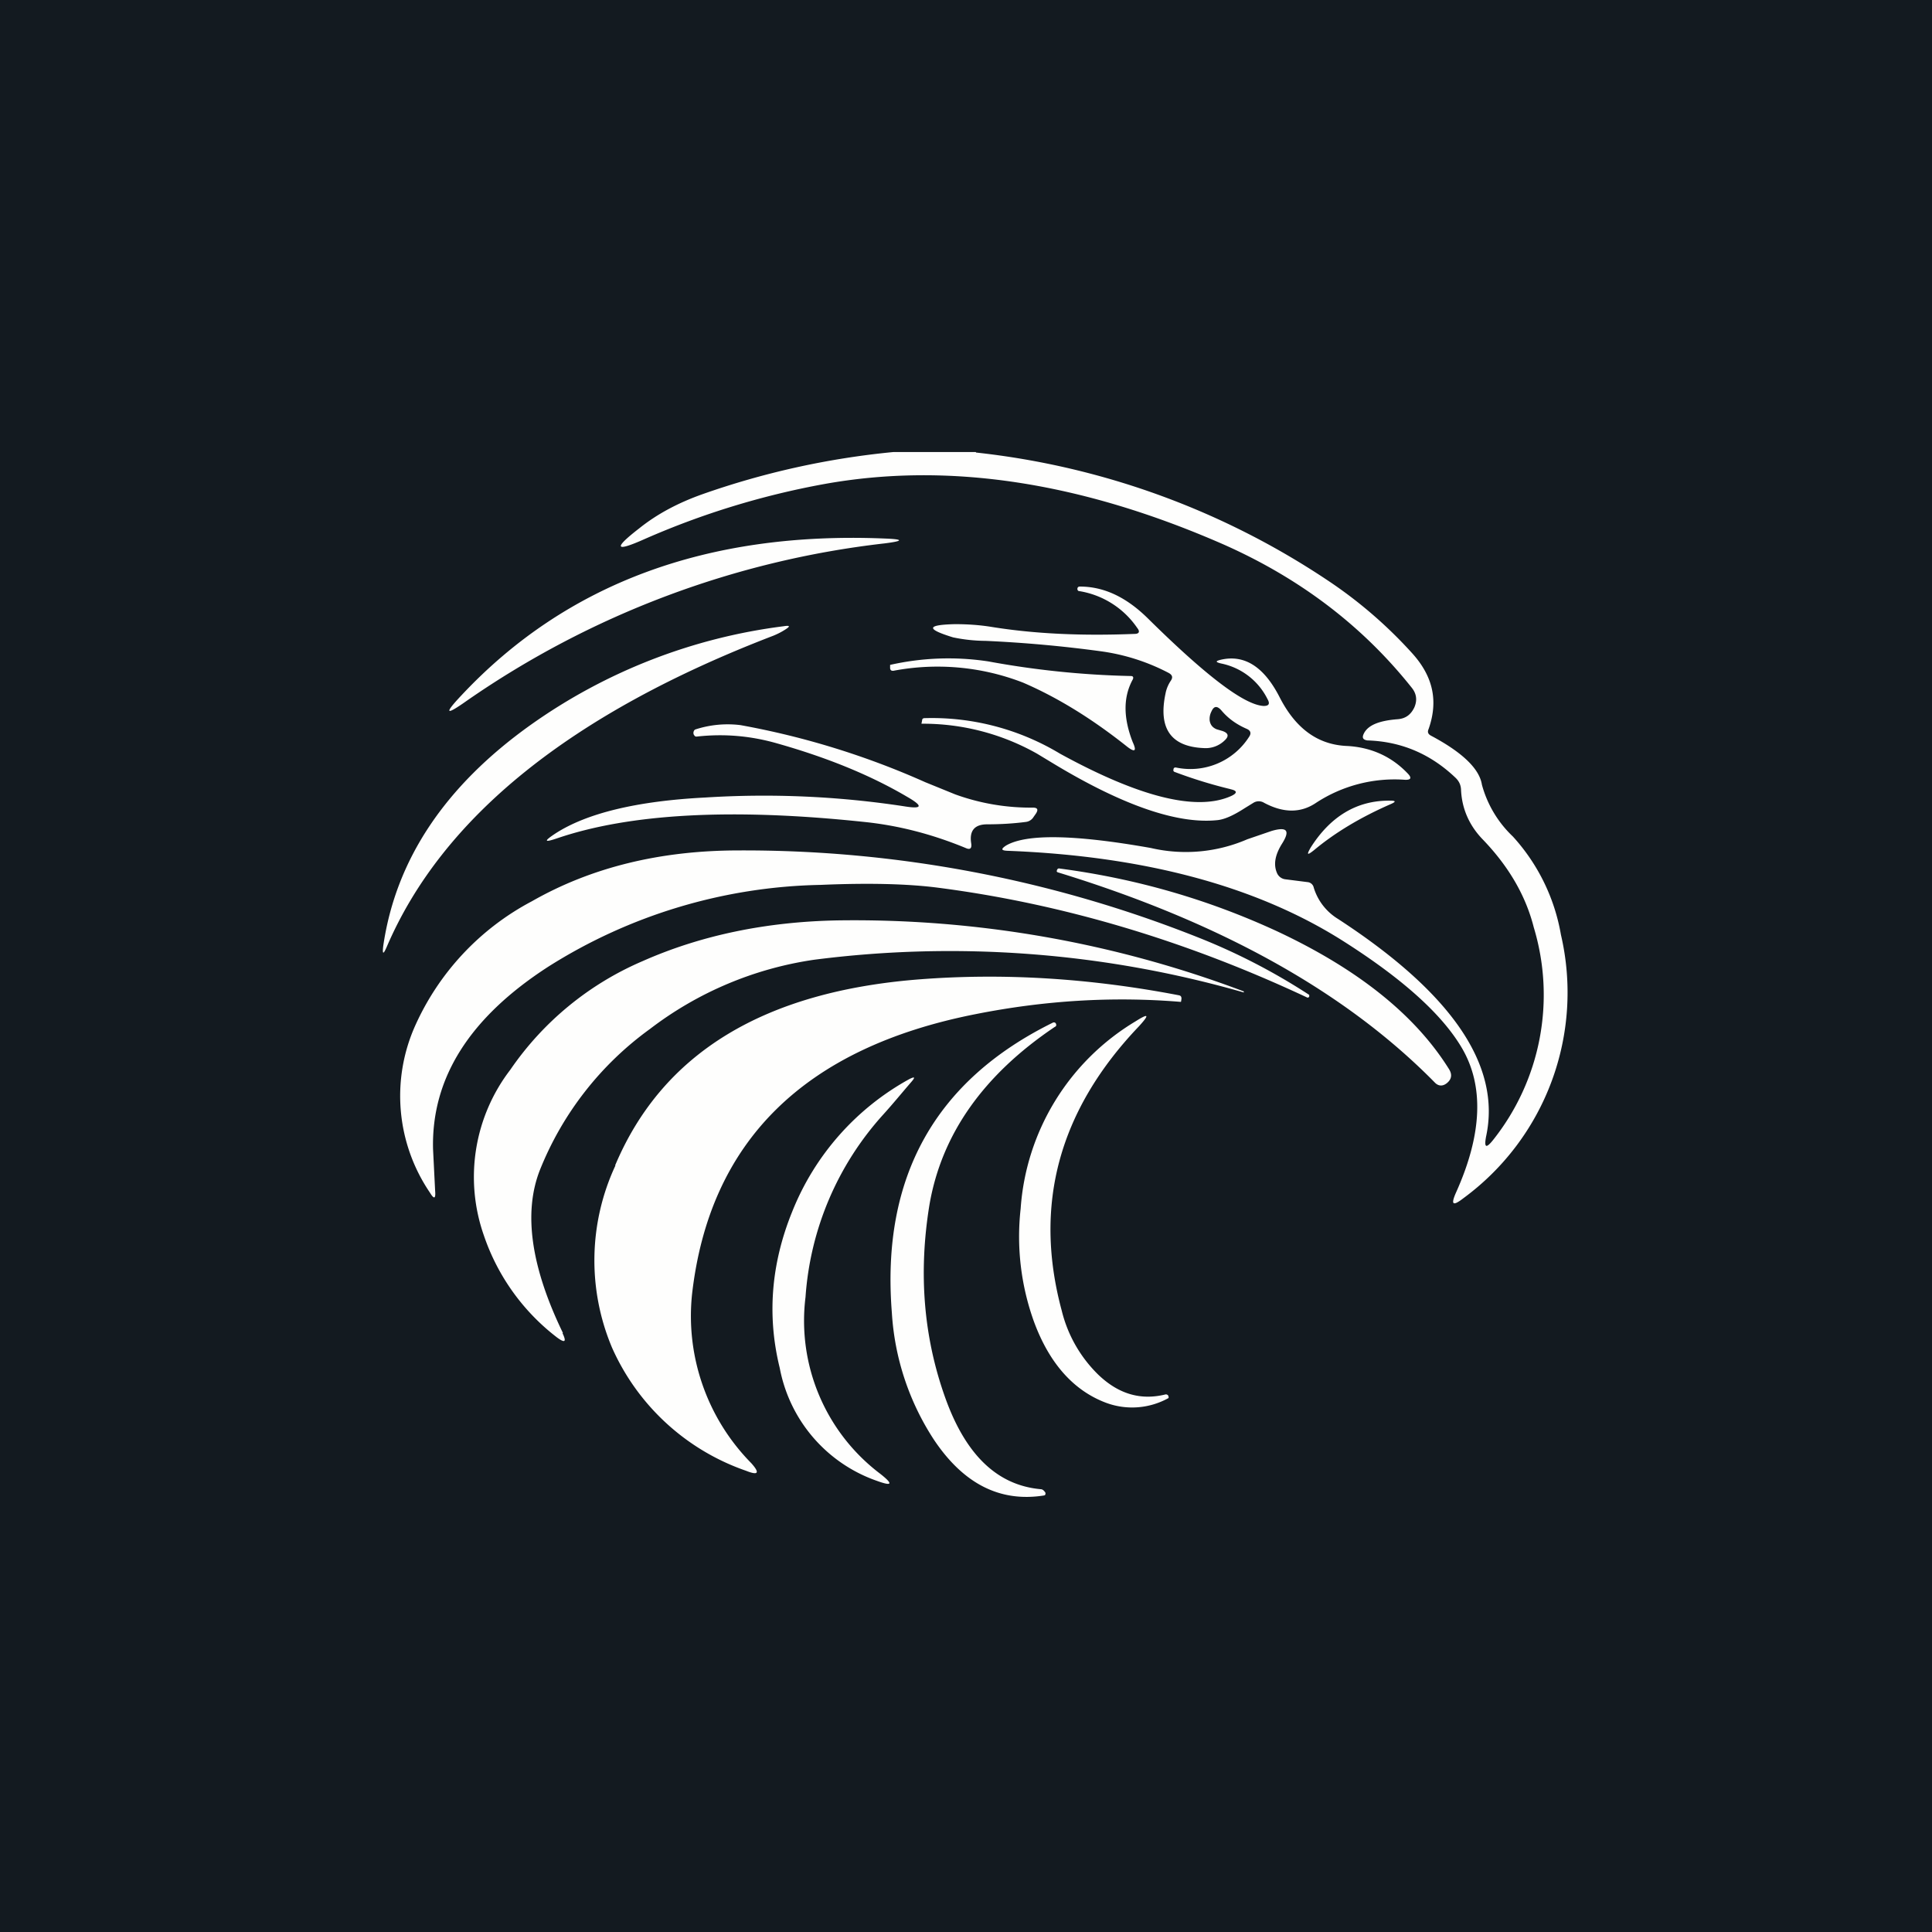
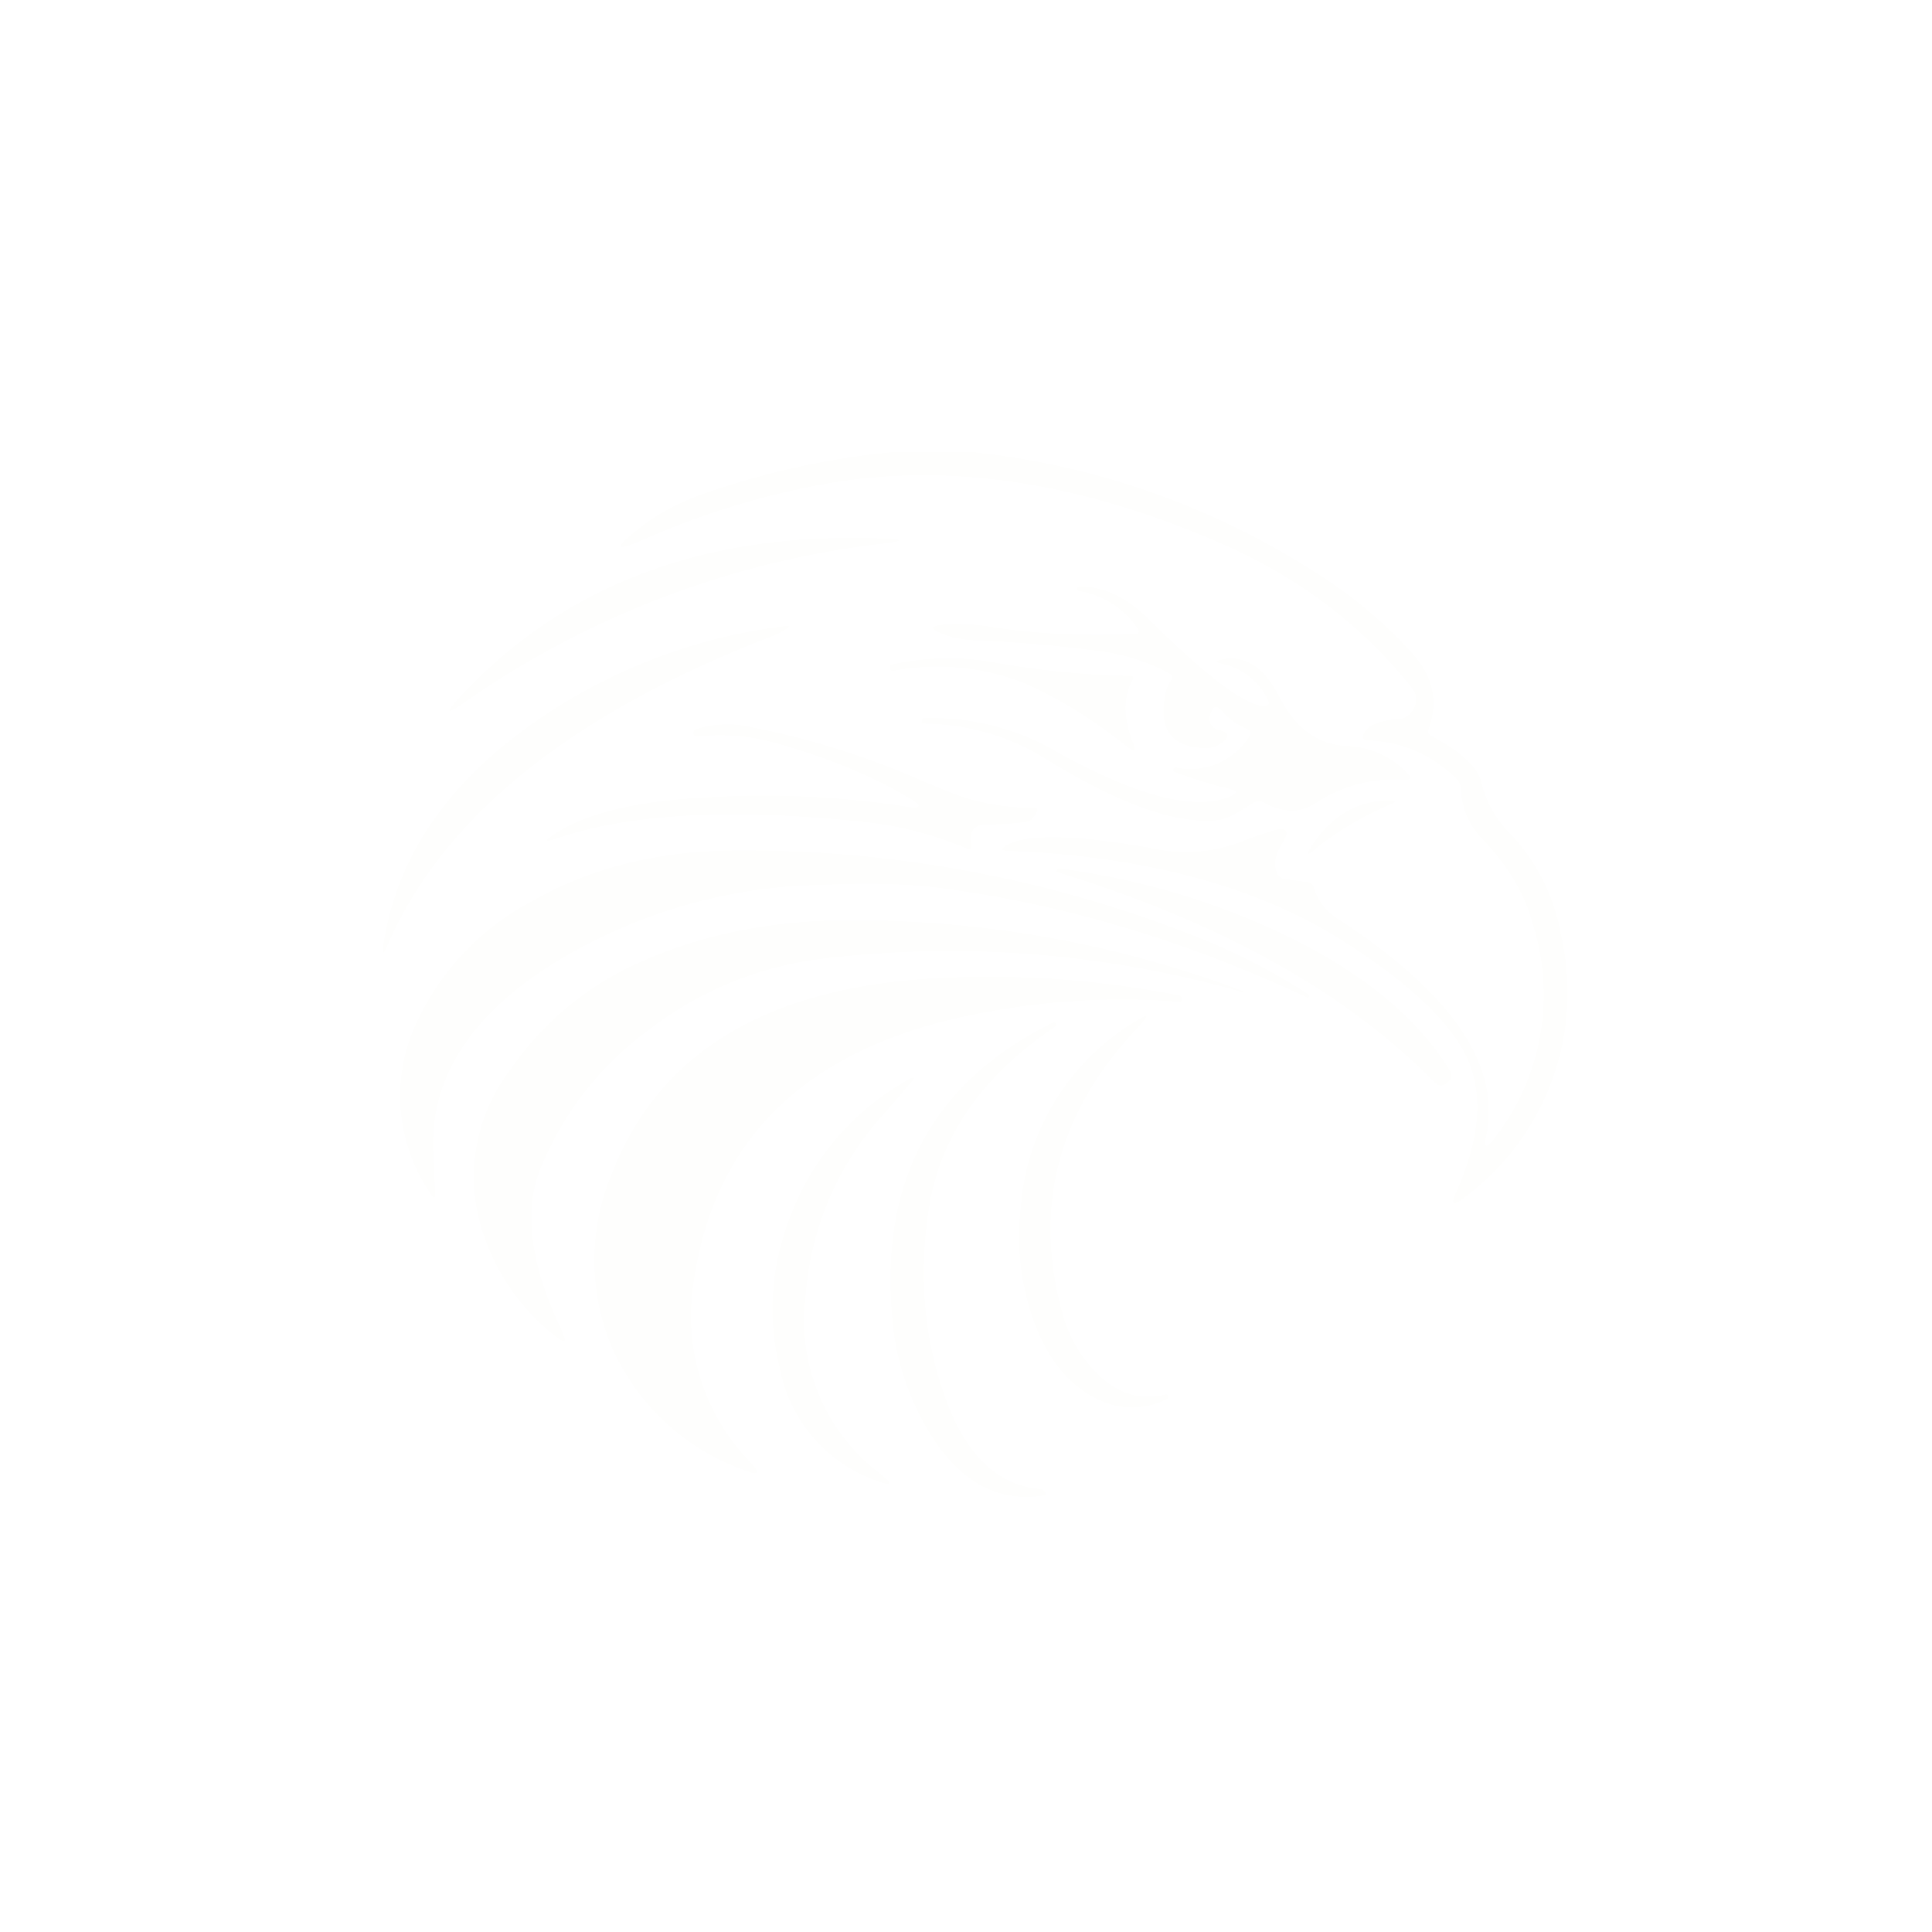
<svg xmlns="http://www.w3.org/2000/svg" viewBox="0 0 55.5 55.5">
-   <path d="M 0,0 H 55.5 V 55.5 H 0 Z" fill="rgb(19, 26, 32)" />
  <path d="M 28.03,12.985 H 25.67 A 23.2,23.2 0 0,0 20.17,14.2 C 19.47,14.45 18.87,14.77 18.36,15.18 C 17.61,15.76 17.66,15.87 18.53,15.48 A 23.12,23.12 0 0,1 23.65,13.91 C 27.22,13.26 31.05,13.84 35.17,15.65 C 37.35,16.62 39.14,17.98 40.55,19.75 C 40.69,19.92 40.72,20.11 40.63,20.32 C 40.53,20.53 40.38,20.64 40.16,20.66 C 39.62,20.7 39.3,20.83 39.18,21.07 C 39.12,21.19 39.15,21.25 39.28,21.27 C 40.27,21.3 41.11,21.67 41.82,22.35 C 41.92,22.45 41.96,22.55 41.97,22.67 C 41.99,23.23 42.21,23.72 42.6,24.12 C 43.34,24.89 43.83,25.73 44.06,26.64 A 6.7,6.7 0 0,1 42.89,32.75 C 42.69,33 42.63,32.97 42.69,32.65 C 43.13,30.61 41.71,28.53 38.44,26.4 A 1.6,1.6 0 0,1 37.74,25.5 A 0.2,0.2 0 0,0 37.56,25.34 L 36.93,25.26 A 0.3,0.3 0 0,1 36.68,25.07 C 36.58,24.83 36.63,24.56 36.82,24.25 C 37.07,23.86 36.98,23.74 36.53,23.87 L 35.83,24.11 A 4.44,4.44 0 0,1 33.06,24.36 C 30.86,23.97 29.48,23.95 28.9,24.29 C 28.75,24.39 28.76,24.43 28.93,24.44 C 32.84,24.59 36.03,25.44 38.5,26.98 C 40.25,28.08 41.4,29.11 41.98,30.08 C 42.64,31.18 42.58,32.58 41.83,34.25 C 41.67,34.61 41.73,34.66 42.04,34.42 A 7.33,7.33 0 0,0 44.84,26.85 A 5.6,5.6 0 0,0 43.46,24.03 A 3.2,3.2 0 0,1 42.57,22.54 C 42.5,22.09 42.02,21.62 41.12,21.14 C 41.02,21.09 41,21.03 41.04,20.94 C 41.32,20.14 41.17,19.44 40.58,18.78 A 12.9,12.9 0 0,0 38.24,16.74 A 22.57,22.57 0 0,0 28.04,13 Z M 25.41,15.47 C 20.32,15.26 16.27,16.76 13.26,19.97 C 12.75,20.51 12.79,20.57 13.41,20.13 A 26.27,26.27 0 0,1 25.41,15.61 C 25.97,15.54 25.96,15.49 25.41,15.47 Z M 35.35,22.67 A 13.5,13.5 0 0,1 33.73,22.17 C 33.71,22.15 33.7,22.14 33.71,22.11 C 33.71,22.06 33.74,22.04 33.79,22.05 A 2,2 0 0,0 35.88,21.17 C 35.95,21.07 35.93,20.99 35.82,20.94 C 35.52,20.81 35.28,20.64 35.08,20.4 C 34.96,20.27 34.87,20.28 34.8,20.44 A 0.47,0.47 0 0,0 34.75,20.7 C 34.77,20.82 34.83,20.9 34.95,20.95 L 35.12,21 C 35.29,21.06 35.31,21.15 35.18,21.27 A 0.78,0.78 0 0,1 34.58,21.49 C 33.64,21.45 33.27,20.93 33.48,19.93 A 0.99,0.99 0 0,1 33.63,19.56 C 33.7,19.46 33.68,19.39 33.57,19.33 A 5.9,5.9 0 0,0 31.63,18.71 A 36.7,36.7 0 0,0 28.31,18.41 A 4.72,4.72 0 0,1 27.38,18.31 C 26.6,18.07 26.61,17.95 27.43,17.93 C 27.77,17.93 28.12,17.95 28.49,18.01 C 29.73,18.21 31.09,18.27 32.59,18.21 C 32.73,18.21 32.75,18.14 32.67,18.04 A 2.5,2.5 0 0,0 31,16.98 C 30.97,16.98 30.95,16.95 30.95,16.92 C 30.95,16.87 30.98,16.85 31.02,16.85 C 31.72,16.85 32.36,17.16 32.97,17.76 C 34.64,19.41 35.74,20.25 36.3,20.28 C 36.45,20.28 36.49,20.22 36.41,20.08 A 1.91,1.91 0 0,0 35.08,19.06 C 34.91,19.02 34.91,18.99 35.08,18.95 C 35.75,18.8 36.31,19.15 36.76,20.03 C 37.22,20.93 37.86,21.4 38.71,21.43 C 39.39,21.47 39.97,21.73 40.43,22.21 C 40.57,22.35 40.53,22.41 40.35,22.4 A 4.12,4.12 0 0,0 37.81,23.06 C 37.37,23.36 36.87,23.36 36.31,23.06 A 0.29,0.29 0 0,0 36.01,23.06 L 35.75,23.22 C 35.44,23.42 35.18,23.54 34.97,23.56 C 33.82,23.68 32.23,23.13 30.22,21.91 L 29.79,21.65 A 6.66,6.66 0 0,0 26.47,20.79 L 26.49,20.69 C 26.49,20.65 26.52,20.63 26.56,20.63 A 7.14,7.14 0 0,1 30.45,21.65 C 32.73,22.9 34.37,23.31 35.36,22.87 C 35.56,22.78 35.54,22.71 35.34,22.67 Z M 11.11,27.2 C 12.71,23.47 16.41,20.49 22.22,18.26 C 22.34,18.21 22.44,18.16 22.55,18.09 C 22.71,17.99 22.7,17.96 22.51,17.99 A 16,16 0 0,0 15.25,20.82 C 12.78,22.58 11.37,24.7 11.01,27.17 C 10.98,27.42 11.01,27.43 11.11,27.2 Z M 32.54,19.52 C 32.26,20.03 32.27,20.63 32.54,21.32 C 32.66,21.58 32.6,21.62 32.38,21.45 C 31.4,20.67 30.41,20.05 29.39,19.61 A 6.8,6.8 0 0,0 25.66,19.27 C 25.61,19.27 25.58,19.26 25.57,19.2 V 19.1 A 7.61,7.61 0 0,1 28.39,19 C 29.69,19.24 31.06,19.39 32.49,19.42 C 32.55,19.42 32.57,19.46 32.54,19.52 Z M 26.06,22.89 C 26.53,23.16 26.5,23.25 25.96,23.16 A 26.73,26.73 0 0,0 20.26,22.91 C 18.3,23.01 16.86,23.36 15.96,23.94 C 15.61,24.17 15.63,24.21 16.01,24.08 C 18.1,23.37 21.03,23.21 24.81,23.61 C 25.8,23.71 26.77,23.96 27.74,24.36 C 27.87,24.42 27.92,24.37 27.9,24.23 C 27.84,23.86 28,23.68 28.36,23.68 S 29.1,23.66 29.48,23.61 A 0.3,0.3 0 0,0 29.69,23.47 L 29.76,23.37 C 29.83,23.26 29.81,23.2 29.67,23.2 A 6.34,6.34 0 0,1 27.44,22.82 L 26.58,22.47 A 23.12,23.12 0 0,0 21.27,20.83 A 3,3 0 0,0 19.99,20.95 C 19.95,20.96 19.93,20.99 19.92,21.04 C 19.92,21.07 19.92,21.1 19.95,21.13 C 19.96,21.15 19.98,21.16 20.01,21.16 C 20.81,21.07 21.58,21.14 22.34,21.36 C 23.75,21.76 24.99,22.26 26.06,22.89 Z M 39.95,23.1 C 39.08,23.48 38.35,23.92 37.75,24.42 C 37.55,24.58 37.53,24.56 37.65,24.35 C 38.22,23.45 38.98,22.99 39.93,23 C 40.1,23 40.11,23.03 39.95,23.1 Z M 26.94,25.5 C 30.5,25.96 34.04,27.01 37.54,28.65 C 37.57,28.67 37.6,28.65 37.61,28.63 V 28.58 A 17.93,17.93 0 0,0 34.42,26.93 A 35.3,35.3 0 0,0 21.22,24.43 C 18.96,24.43 16.98,24.92 15.28,25.89 A 7.52,7.52 0 0,0 11.92,29.48 A 4.94,4.94 0 0,0 12.35,34.26 C 12.47,34.46 12.52,34.44 12.5,34.21 L 12.44,33.01 C 12.39,30.97 13.49,29.23 15.75,27.77 A 15.16,15.16 0 0,1 23.57,25.42 C 24.97,25.36 26.09,25.39 26.94,25.5 Z M 41.21,31.09 C 38.65,28.49 35.05,26.49 30.39,25.06 C 30.36,25.05 30.35,25.03 30.36,25.01 C 30.37,24.96 30.4,24.94 30.44,24.95 C 32.64,25.24 34.71,25.84 36.68,26.75 C 39.01,27.84 40.66,29.16 41.63,30.72 C 41.72,30.87 41.7,31 41.57,31.11 C 41.45,31.21 41.32,31.21 41.21,31.09 Z M 16.17,38.29 C 15.25,36.39 15.03,34.83 15.51,33.61 A 9.22,9.22 0 0,1 18.67,29.56 A 10.17,10.17 0 0,1 23.39,27.57 A 30.57,30.57 0 0,1 35.73,28.51 V 28.48 A 31.7,31.7 0 0,0 24.05,26.44 C 22,26.48 20.13,26.87 18.46,27.61 A 8.81,8.81 0 0,0 14.66,30.73 A 5.06,5.06 0 0,0 13.9,35.49 A 6.2,6.2 0 0,0 16,38.42 C 16.23,38.59 16.28,38.55 16.16,38.3 Z M 17.67,33.48 C 19.03,30.25 21.95,28.47 26.46,28.13 C 28.84,27.95 31.31,28.1 33.86,28.59 C 33.92,28.6 33.94,28.63 33.94,28.69 L 33.93,28.76 C 33.93,28.78 33.92,28.78 33.91,28.78 C 31.96,28.62 30.01,28.74 28.04,29.13 C 23.1,30.1 20.38,32.79 19.88,37.18 A 6.02,6.02 0 0,0 21.58,42.03 C 21.84,42.32 21.78,42.39 21.43,42.25 A 6.56,6.56 0 0,1 17.58,38.71 A 6.45,6.45 0 0,1 17.68,33.48 Z M 30.5,37.65 C 29.68,34.61 30.42,31.89 32.72,29.48 C 33.03,29.14 33,29.1 32.62,29.34 A 6.82,6.82 0 0,0 29.32,34.72 A 7.2,7.2 0 0,0 29.7,37.96 C 30.14,39.16 30.84,39.95 31.78,40.3 A 2.15,2.15 0 0,0 33.57,40.16 C 33.57,40.13 33.57,40.1 33.55,40.08 C 33.53,40.06 33.5,40.05 33.47,40.06 C 32.77,40.23 32.14,40.05 31.56,39.5 A 3.85,3.85 0 0,1 30.5,37.65 Z M 26.7,34.61 C 26.38,36.57 26.53,38.42 27.16,40.17 C 27.75,41.81 28.66,42.67 29.9,42.78 C 29.94,42.78 29.98,42.81 30.01,42.85 C 30.04,42.88 30.04,42.91 30.02,42.95 L 29.99,42.96 C 28.73,43.16 27.68,42.63 26.83,41.36 A 7.49,7.49 0 0,1 25.62,37.71 C 25.31,33.82 26.86,31.04 30.26,29.37 C 30.29,29.37 30.31,29.37 30.33,29.4 C 30.35,29.44 30.35,29.48 30.3,29.5 C 28.25,30.88 27.05,32.58 26.7,34.61 Z M 23.14,37.26 A 8.7,8.7 0 0,1 25.37,32.02 C 25.66,31.7 25.92,31.38 26.18,31.08 C 26.3,30.94 26.28,30.92 26.12,31 A 7.53,7.53 0 0,0 22.76,34.8 C 22.15,36.3 22.03,37.8 22.4,39.3 A 4.27,4.27 0 0,0 25.19,42.54 C 25.63,42.7 25.67,42.64 25.29,42.34 A 5.51,5.51 0 0,1 23.14,37.26 Z" fill="rgb(254, 254, 253)" />
</svg>